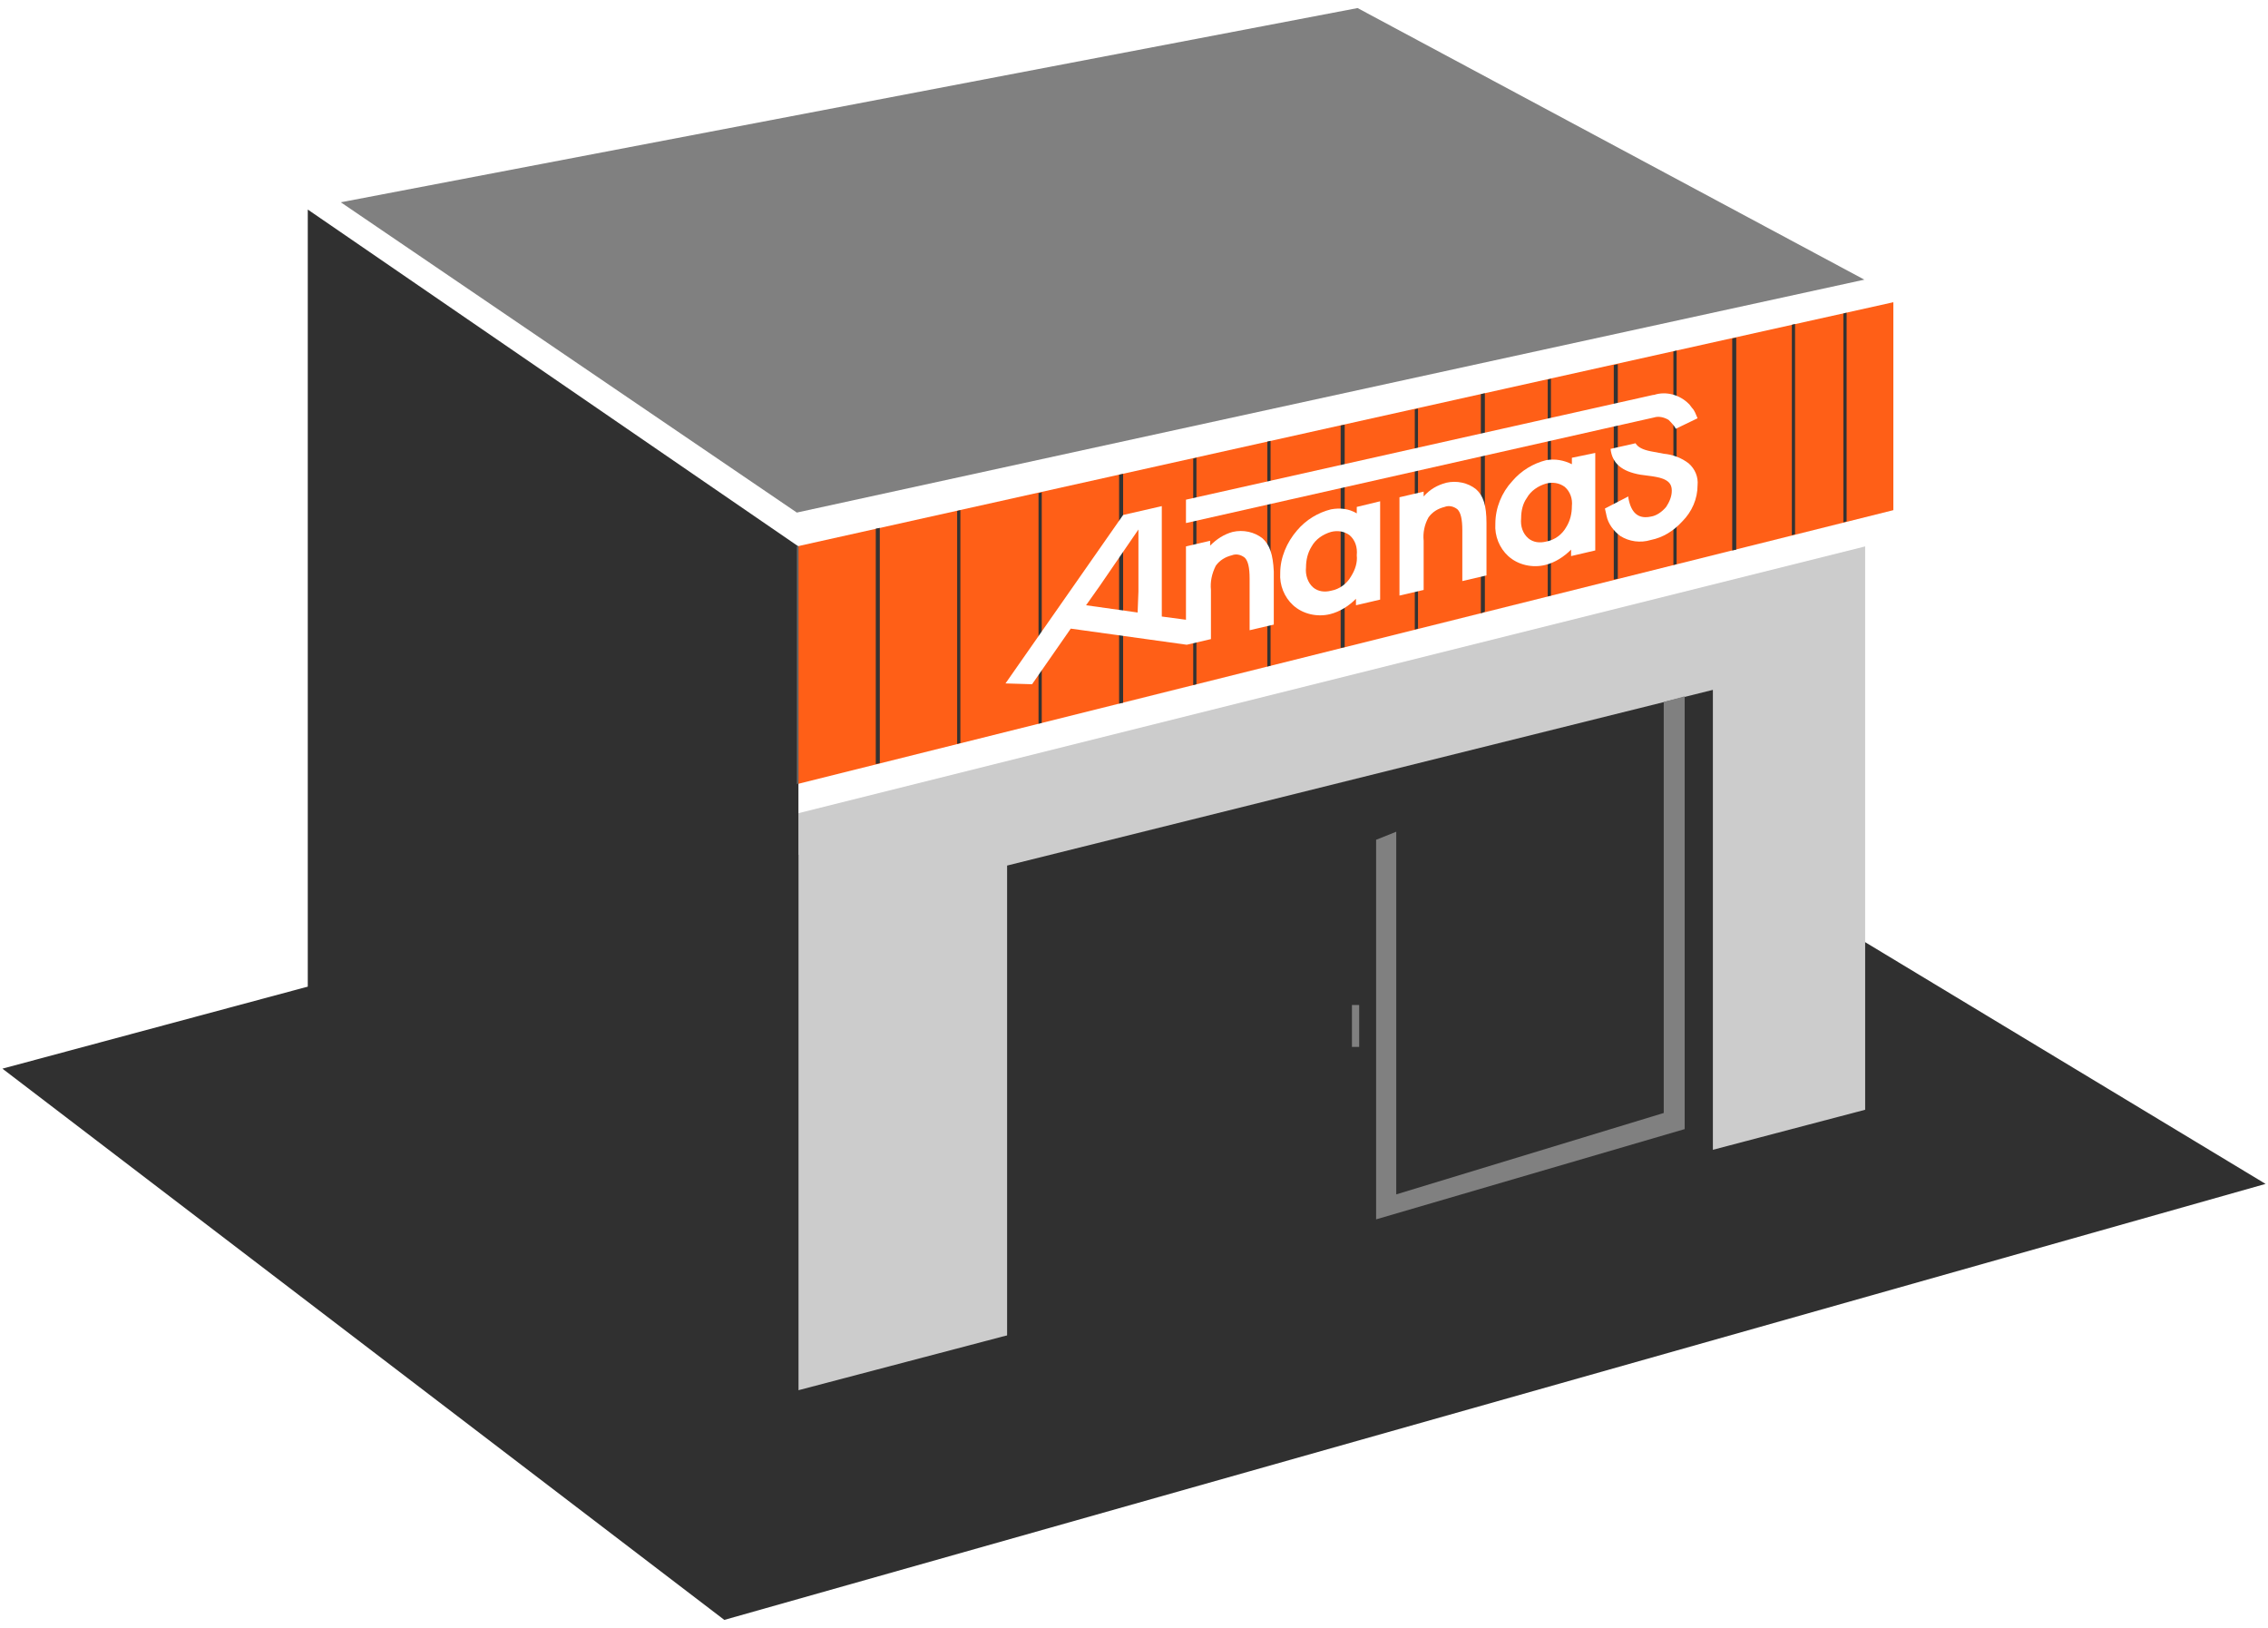
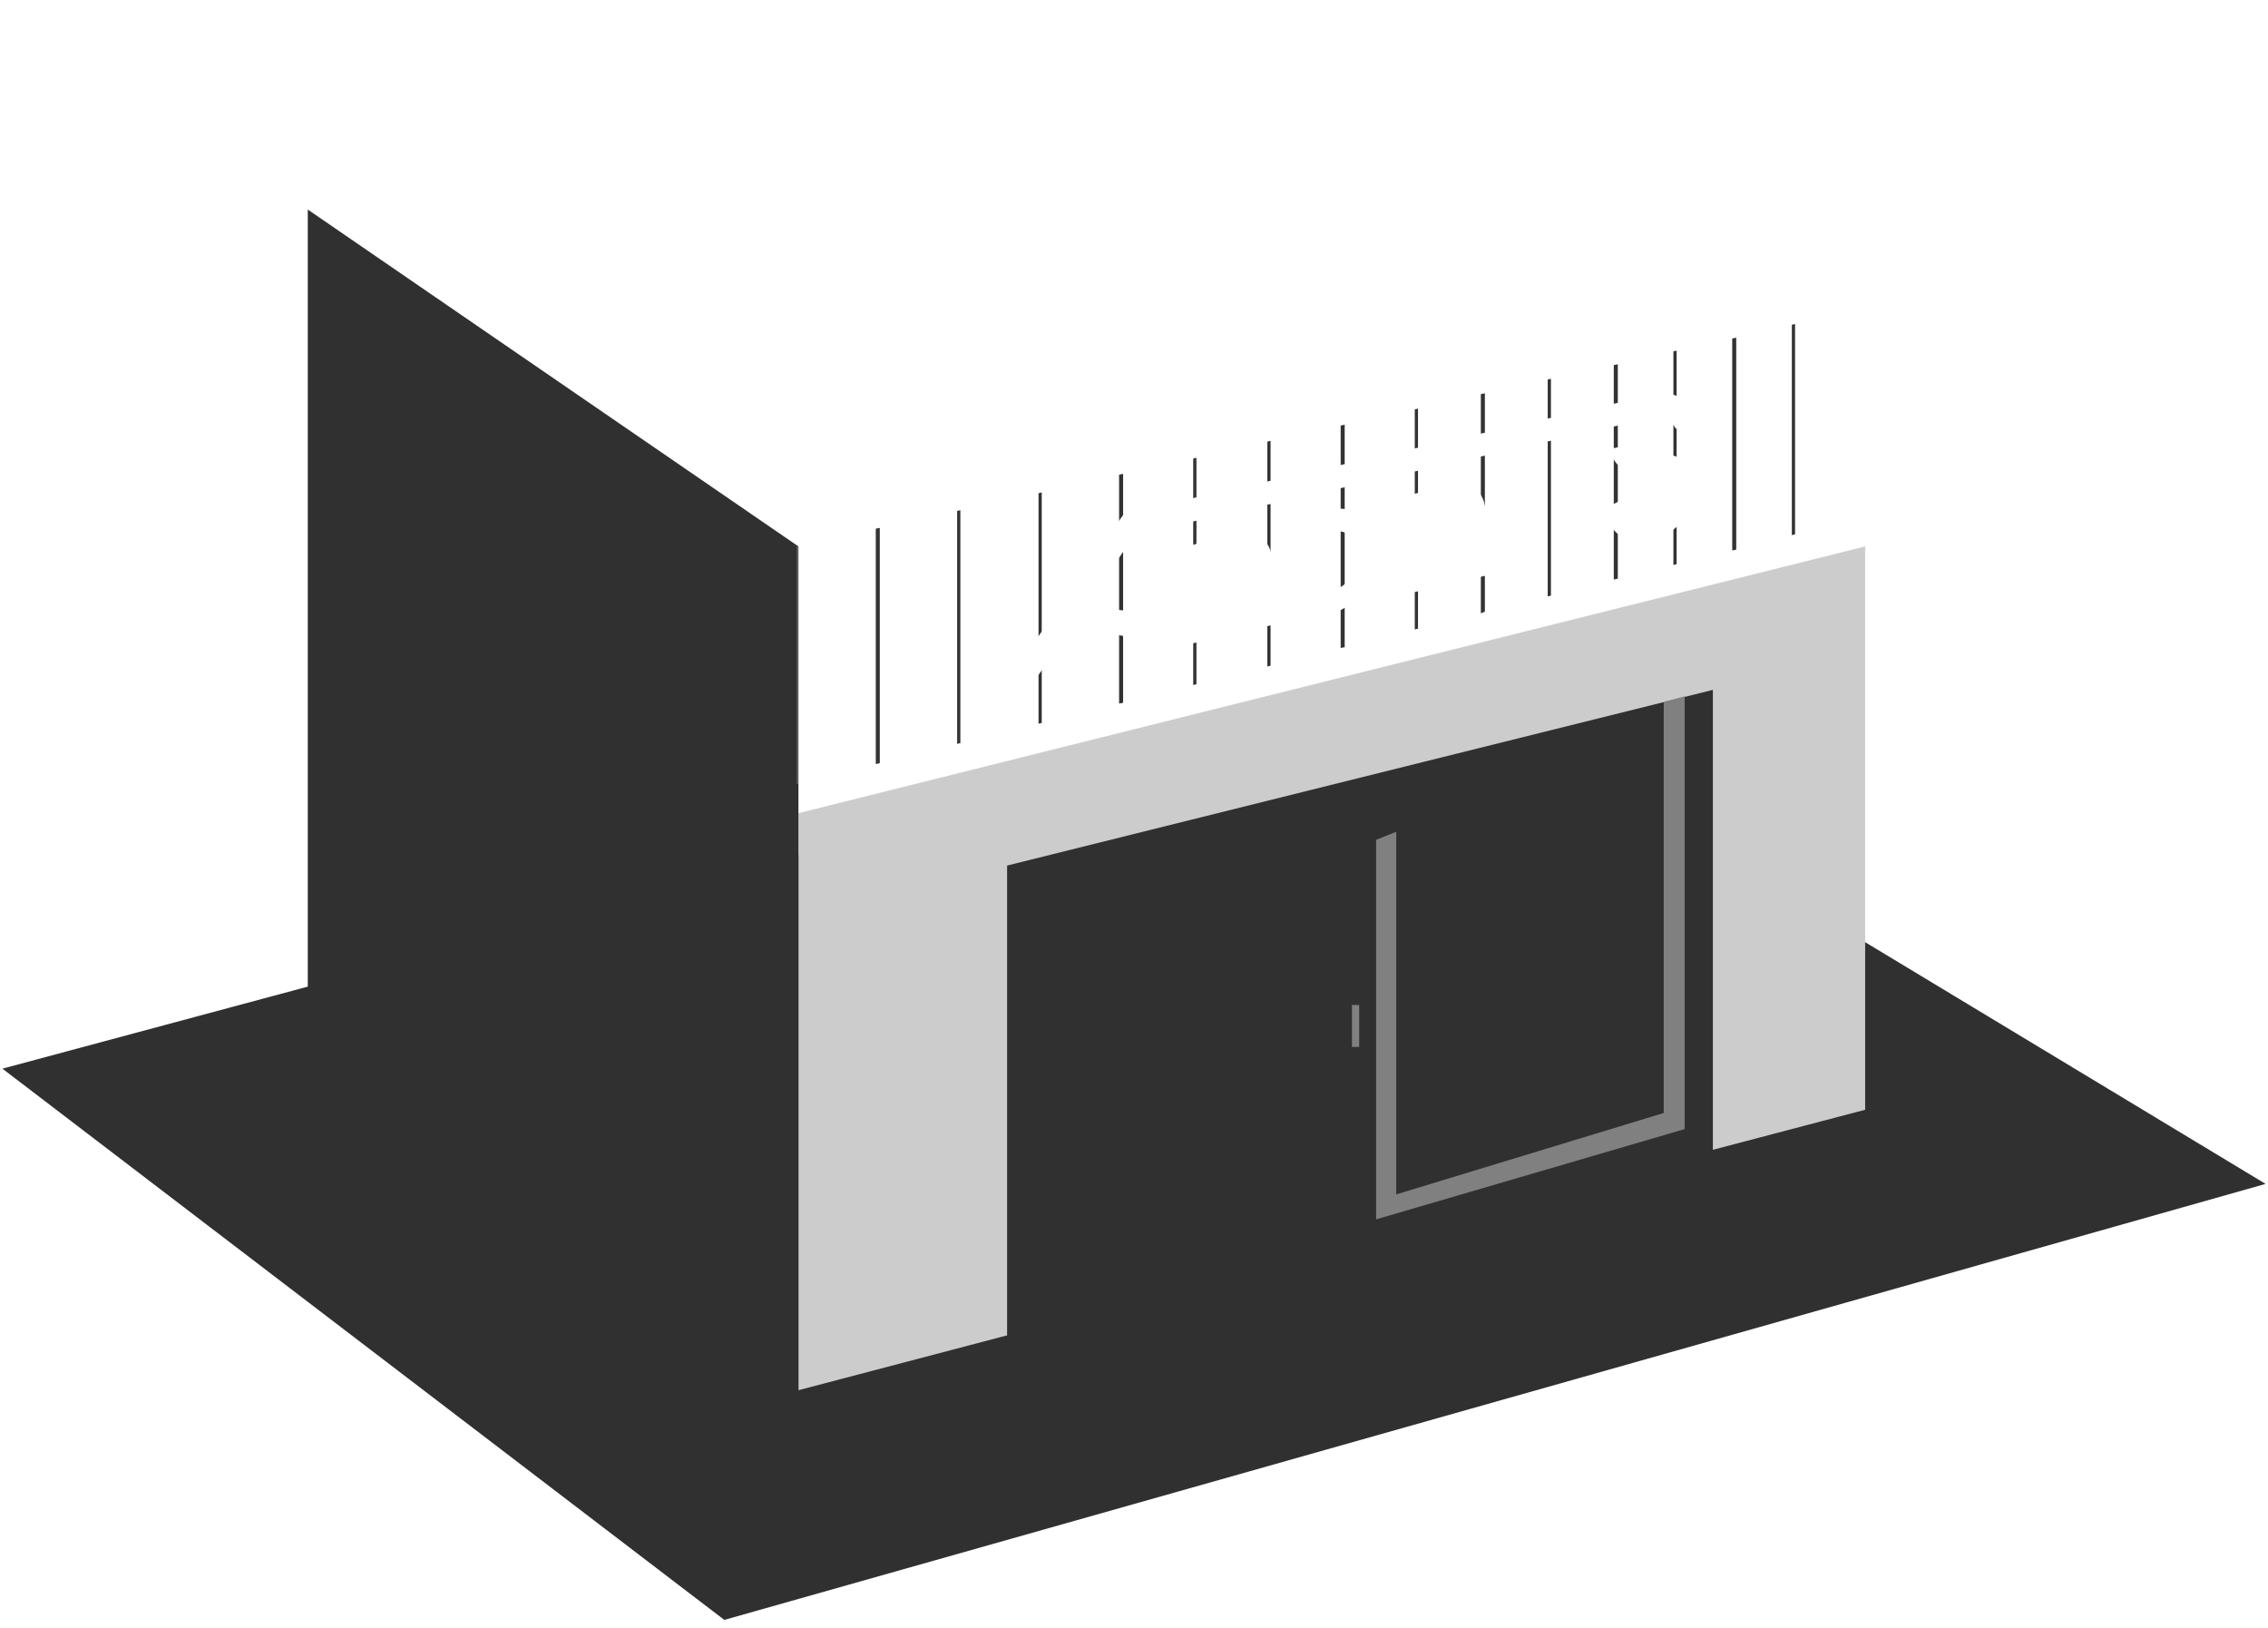
<svg xmlns="http://www.w3.org/2000/svg" version="1.1" id="Layer_1" x="0px" y="0px" viewBox="0 0 281.5 202" style="enable-background:new 0 0 281.5 202;" xml:space="preserve">
  <style type="text/css">
	.st0{fill:#303030;}
	.st1{fill:#808080;}
	.st2{fill:#CCCCCC;}
	.st3{fill:#FF5F17;}
	.st4{fill:#666666;}
	.st5{fill:#333333;}
	.st6{fill:#FFFFFF;}
</style>
  <polygon class="st0" points="281.2,146.9 89.9,201 0.3,132.6 178.3,84.8 " />
-   <polygon class="st1" points="231.4,34.7 98.9,63.6 42.3,25.1 168.5,1 " />
  <polygon class="st2" points="99.1,172.5 231.5,137.7 231.5,67.8 99.1,100.9 " />
  <polygon class="st0" points="125,166.2 212.6,143.1 212.6,85.6 125,107.4 " />
-   <polygon class="st3" points="98.9,97.3 235,63.3 235,37.5 98.9,67.8 " />
  <polygon class="st0" points="38.2,26 38.2,53 38.2,55.4 38.2,129 99.1,172.5 99.1,97.3 99.1,94.8 99.1,67.8 " />
  <polygon class="st4" points="98.9,67.8 98.9,97.3 99.1,97.2 99.1,67.8 " />
  <polygon class="st5" points="108.7,65.6 108.7,94.8 109.2,94.7 109.2,65.5 " />
  <polygon class="st5" points="118.8,63.4 118.8,92.3 119.2,92.2 119.2,63.3 " />
  <polygon class="st5" points="128.9,61.2 128.9,89.8 129.3,89.7 129.3,61.1 " />
  <polygon class="st5" points="138.9,58.9 138.9,87.3 139.4,87.2 139.4,58.8 " />
  <polygon class="st5" points="148.1,56.9 148.1,85 148.5,84.9 148.5,56.8 " />
  <polygon class="st5" points="157.3,54.8 157.3,82.7 157.7,82.6 157.7,54.7 " />
  <polygon class="st5" points="166.4,52.8 166.4,80.4 166.9,80.3 166.9,52.7 " />
  <polygon class="st5" points="175.6,50.8 175.6,78.1 176,78 176,50.7 " />
  <polygon class="st5" points="183.8,48.9 183.8,76.1 184.3,75.9 184.3,48.8 " />
  <polygon class="st5" points="192.1,47.1 192.1,74 192.5,73.9 192.5,47 " />
  <polygon class="st5" points="200.3,45.3 200.3,71.9 200.8,71.8 200.8,45.2 " />
  <polygon class="st5" points="207.7,43.6 207.7,70.1 208.1,70 208.1,43.5 " />
  <polygon class="st5" points="215,42 215,68.3 215.5,68.2 215.5,41.9 " />
  <polygon class="st5" points="222.4,40.3 222.4,66.4 222.8,66.3 222.8,40.2 " />
-   <polygon class="st5" points="228.8,38.9 228.8,64.8 229.2,64.7 229.2,38.8 " />
  <path class="st1" d="M168.7,129.9h-0.9v-5.2h0.9V129.9z M206.5,87.1v51l-33.2,10.1v-45l-2.5,1v47.1l38.3-11.2V86.4L206.5,87.1z" />
  <path class="st1" d="M78.2,99c-0.4-0.9-1.1-1.4-1.5-1.1l-21.9,14.6c-0.4,0.3-0.4,1.2,0,2.1c0.2,0.4,0.4,0.7,0.7,1  c0.2,0.2,0.5,0.3,0.7,0.1l21.9-14.6C78.6,100.9,78.6,99.9,78.2,99" />
  <path class="st1" d="M55.6,105.2l18.8-12.5c0.4-0.3,0.4-1.2,0-2.1s-1.1-1.4-1.5-1.1l-18.8,12.5c-0.4,0.3-0.4,1.2,0,2.1  c0.2,0.4,0.4,0.7,0.7,1C55.1,105.2,55.4,105.3,55.6,105.2" />
  <path class="st1" d="M54.9,94.8c0.2,0.2,0.5,0.3,0.7,0.1l11.9-7.9c0.4-0.3,0.4-1.2,0-2.1s-1.1-1.4-1.5-1.1l-3.3,2.3l-3-6.4  c-0.4-0.9-1.1-1.4-1.5-1.1s-0.4,1.2,0,2.1l3,6.4l-2.4,1.6l-2.6-5.7c-0.4-0.9-1.1-1.4-1.5-1.1s-0.4,1.2,0,2.1l2.6,5.7l-3.1,2  c-0.4,0.3-0.4,1.2,0,2.1C54.3,94.2,54.5,94.6,54.9,94.8" />
  <path class="st1" d="M65.6,78.7c0.2,0.4,0.4,0.7,0.8,1c0.2,0.2,0.5,0.2,0.8,0.1l6.6-4.6c0.4-0.3,0.4-1.3,0-2.1s-1.1-1.4-1.5-1.1  l-6.6,4.6C65.2,76.8,65.2,77.8,65.6,78.7" />
  <path class="st1" d="M78.4,109.9c-0.4-0.9-1.1-1.4-1.5-1.1L58,121.3c-0.4,0.3-0.4,1.2,0,2.1c0.2,0.4,0.4,0.7,0.7,1  c0.2,0.2,0.5,0.3,0.7,0.1L78.4,112C78.8,111.8,78.8,110.8,78.4,109.9" />
-   <path class="st1" d="M78.3,121.3c-0.4-0.9-1.1-1.4-1.5-1.1l-3.3,2.2c-0.1,0-0.1,0-0.2,0.1c-0.1,0-0.1,0.1-0.2,0.2l-3.5,2.3  c-0.1,0-0.1,0-0.2,0.1c-0.1,0-0.1,0.1-0.2,0.2l-3.7,2.4c-0.4,0.3-0.4,1.2,0,2.1c0.2,0.4,0.4,0.7,0.7,1c0.2,0.2,0.5,0.3,0.7,0.1  l3.1-2l2.6,5.8c0.2,0.4,0.4,0.7,0.7,1c0.2,0.2,0.5,0.3,0.7,0.1c0.4-0.3,0.4-1.2,0-2.1l-2.6-5.8l2.4-1.6l2.7,6c0.2,0.4,0.4,0.7,0.7,1  c0.2,0.2,0.5,0.3,0.7,0.1c0.4-0.3,0.4-1.2,0-2.1l-2.7-6l2.8-1.9C78.7,123.2,78.7,122.2,78.3,121.3" />
+   <path class="st1" d="M78.3,121.3c-0.4-0.9-1.1-1.4-1.5-1.1l-3.3,2.2c-0.1,0-0.1,0-0.2,0.1c-0.1,0-0.1,0.1-0.2,0.2l-3.5,2.3  c-0.1,0-0.1,0.1-0.2,0.2l-3.7,2.4c-0.4,0.3-0.4,1.2,0,2.1c0.2,0.4,0.4,0.7,0.7,1c0.2,0.2,0.5,0.3,0.7,0.1  l3.1-2l2.6,5.8c0.2,0.4,0.4,0.7,0.7,1c0.2,0.2,0.5,0.3,0.7,0.1c0.4-0.3,0.4-1.2,0-2.1l-2.6-5.8l2.4-1.6l2.7,6c0.2,0.4,0.4,0.7,0.7,1  c0.2,0.2,0.5,0.3,0.7,0.1c0.4-0.3,0.4-1.2,0-2.1l-2.7-6l2.8-1.9C78.7,123.2,78.7,122.2,78.3,121.3" />
  <path class="st1" d="M63.7,73.3c0.2,0.4,0.4,0.7,0.8,1c0.2,0.2,0.5,0.2,0.8,0.1c0.4-0.3,0.4-1.2,0-2.1l-3.4-7.3  c-0.4-0.9-1.1-1.4-1.5-1.1c-0.4,0.3-0.4,1.2,0,2.1L63.7,73.3z" />
  <path class="st1" d="M66.5,71.4c0.2,0.4,0.4,0.7,0.8,1c0.2,0.2,0.5,0.2,0.8,0.1c0.4-0.3,0.4-1.2,0-2.1l-0.7-1.5  c-0.4-0.9-1.1-1.4-1.5-1.1s-0.4,1.2,0,2.1L66.5,71.4z" />
  <path class="st6" d="M156.7,66.8c-1-0.8-2.4-1.1-3.7-0.8c-1.1,0.3-2,0.9-2.8,1.7l0-0.6l-3,0.7l0,9.1l-3-0.4l0-13.7l-4.8,1.1  l-14.6,20.9l3.3,0.1l4.8-6.9l14.4,2v0l3-0.7l0-6.1c-0.1-1,0.1-2,0.6-3c0.5-0.7,1.2-1.1,2-1.3c0.5-0.2,1.1-0.1,1.6,0.3  c0.4,0.4,0.6,1.2,0.6,2.6l0,6.4l3-0.7l0-6.6C158,68.8,157.6,67.6,156.7,66.8z M141.2,76l-6.4-0.9l1.7-2.4l4.8-7l0,7.7L141.2,76z" />
  <path class="st6" d="M168.4,62.9l0,0.8c-1-0.6-2.1-0.7-3.2-0.5c-1.6,0.4-3.1,1.3-4.2,2.6c-1.3,1.5-2.1,3.4-2.1,5.3  c-0.1,1.5,0.5,3,1.6,4c1.2,1.1,3,1.5,4.6,1.1c1.2-0.3,2.3-1,3.2-1.9l0,0.8l3-0.7l0-12.2L168.4,62.9z M167.7,71.5  c-0.5,0.9-1.4,1.6-2.5,1.8c-0.8,0.2-1.6,0.1-2.2-0.4c-0.7-0.6-1-1.6-0.9-2.5c0-0.9,0.2-1.8,0.7-2.6c0.5-0.9,1.4-1.5,2.4-1.8  c0.8-0.2,1.6-0.1,2.3,0.4c0.7,0.6,1,1.5,0.9,2.5C168.5,69.8,168.2,70.7,167.7,71.5L167.7,71.5z" />
  <path class="st6" d="M183.2,60.7c-1-0.8-2.4-1.1-3.7-0.8c-1.1,0.3-2,0.8-2.8,1.7l0-0.6l-3,0.7l0,12.2l3-0.7l0-6.1  c-0.1-1,0.1-2,0.6-2.9c0.5-0.7,1.2-1.1,2-1.3c0.5-0.2,1.1-0.1,1.6,0.3c0.4,0.4,0.6,1.2,0.6,2.6l0,6.3l3-0.7l0-6.5  C184.5,62.7,184.1,61.5,183.2,60.7z" />
-   <path class="st6" d="M195.1,56.8l0,0.8c-1-0.5-2.1-0.7-3.2-0.5c-1.6,0.4-3.1,1.3-4.2,2.6c-1.3,1.4-2.1,3.3-2.1,5.3  c-0.1,1.5,0.5,3,1.6,4c1.2,1.1,3,1.5,4.6,1.1c1.2-0.3,2.3-1,3.2-1.9l0,0.8l3-0.7l0-12.1L195.1,56.8z M194.4,65.4  c-0.5,0.9-1.4,1.6-2.5,1.8c-0.8,0.2-1.6,0.1-2.2-0.4c-0.7-0.6-1-1.5-0.9-2.5c0-0.9,0.2-1.8,0.7-2.5c0.5-0.9,1.4-1.5,2.4-1.8  c0.8-0.2,1.6-0.1,2.3,0.4c0.7,0.6,1,1.5,0.9,2.4C195.1,63.7,194.9,64.6,194.4,65.4z" />
  <path class="st6" d="M206.5,56.3l-1.6-0.3c-1-0.2-1.6-0.5-1.9-1l-3.1,0.7c0.2,1.8,1.4,2.8,3.7,3.2l1.5,0.2c0.6,0.1,1.2,0.2,1.7,0.5  c0.5,0.3,0.7,0.7,0.7,1.3c0,0.7-0.3,1.4-0.7,2c-0.5,0.6-1.2,1.1-1.9,1.2c-1.4,0.3-2.3-0.3-2.7-1.9c0-0.1-0.1-0.3-0.1-0.6l-2.9,1.5  c0.1,0.5,0.2,0.8,0.2,0.9c0.2,1,0.9,1.9,1.7,2.5c1.1,0.7,2.5,0.9,3.8,0.5c1.5-0.3,2.8-1.1,3.9-2.3c1.2-1.2,1.9-2.8,1.9-4.5  c0.1-1-0.3-2-1.1-2.7C208.7,56.8,207.6,56.4,206.5,56.3z" />
  <path class="st6" d="M200.4,52.9l4.9-1.1v0c0,0,0,0,0,0c0.6-0.2,1.3,0,1.8,0.3c0.3,0.3,0.7,0.7,0.9,1.1l0,0h0l0,0l0,0l2.7-1.3  c-0.1-0.2-0.2-0.5-0.3-0.7l0,0l0,0c0,0,0,0,0,0l0,0c-0.1-0.2-0.2-0.4-0.4-0.6l0,0c-0.1-0.1-0.2-0.3-0.3-0.4c0,0-0.1-0.1-0.1-0.1  c-1.1-1.1-2.8-1.6-4.3-1.1c0,0,0,0-0.1,0v0l-58,13l0,2.9L200.4,52.9z" />
  <polyline class="st0" points="50.7,60.5 44.1,133.2 86.9,146.4 83.6,74.4 68.7,59.8 " />
</svg>